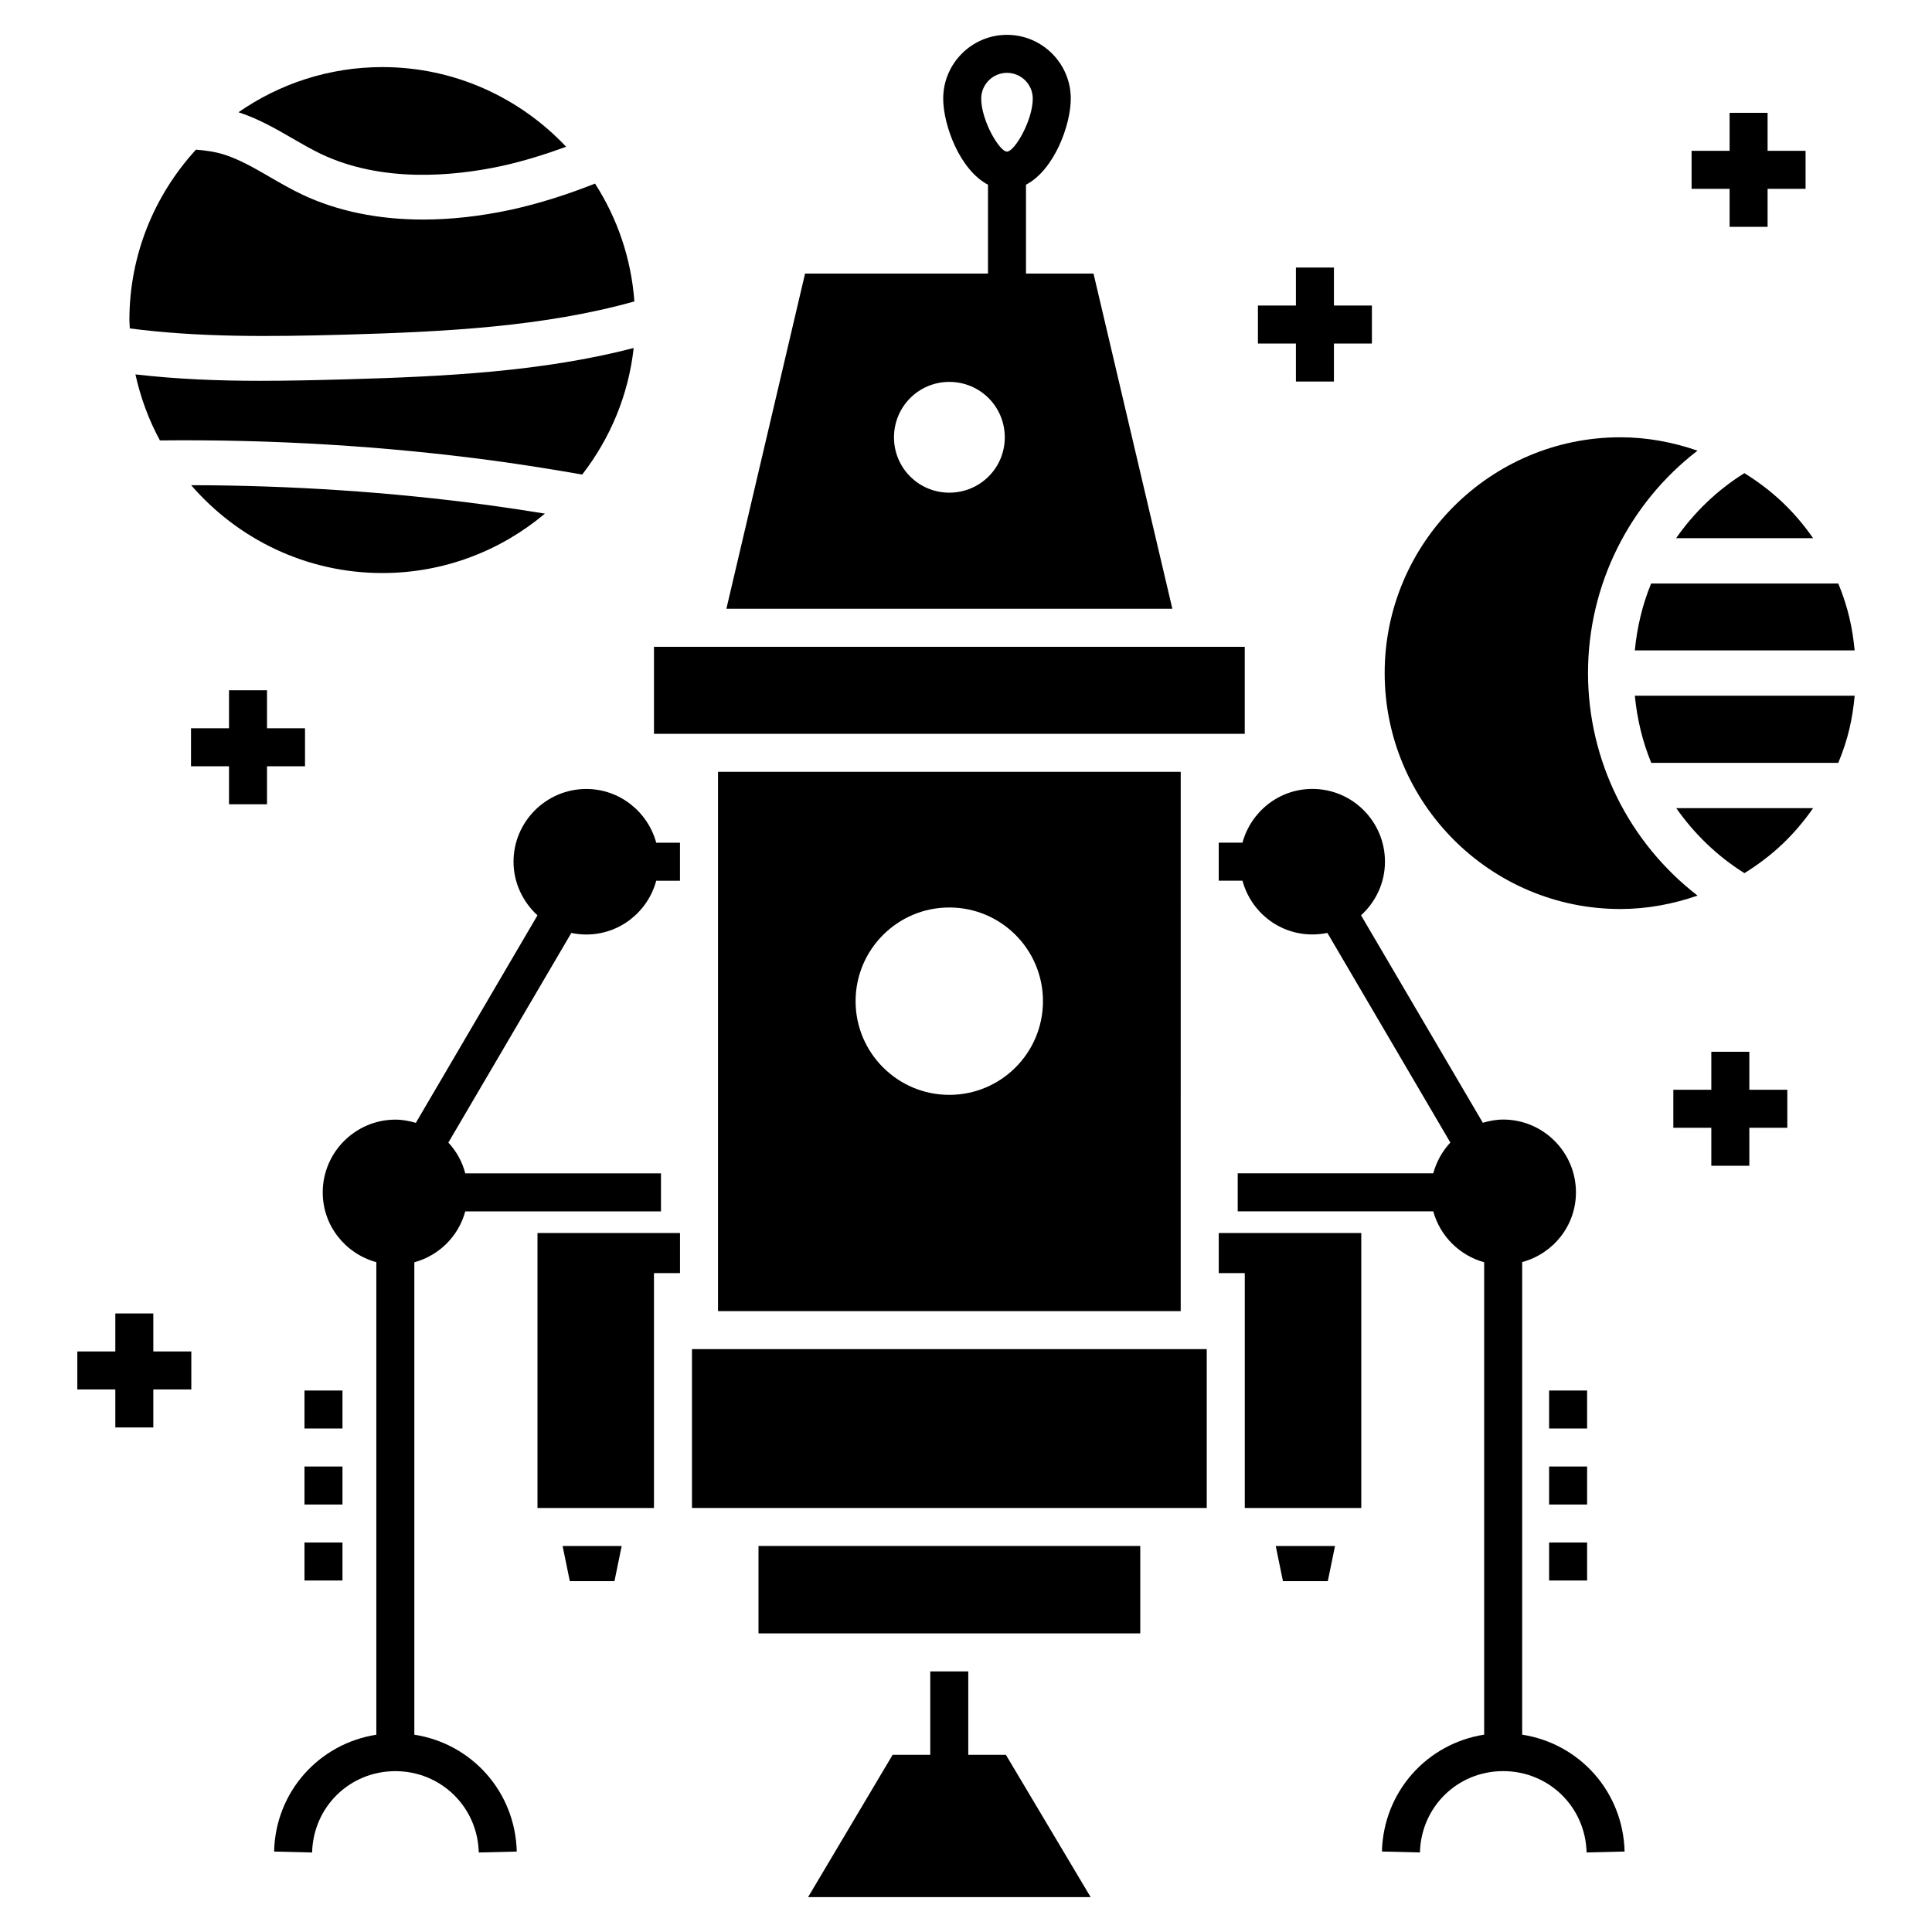
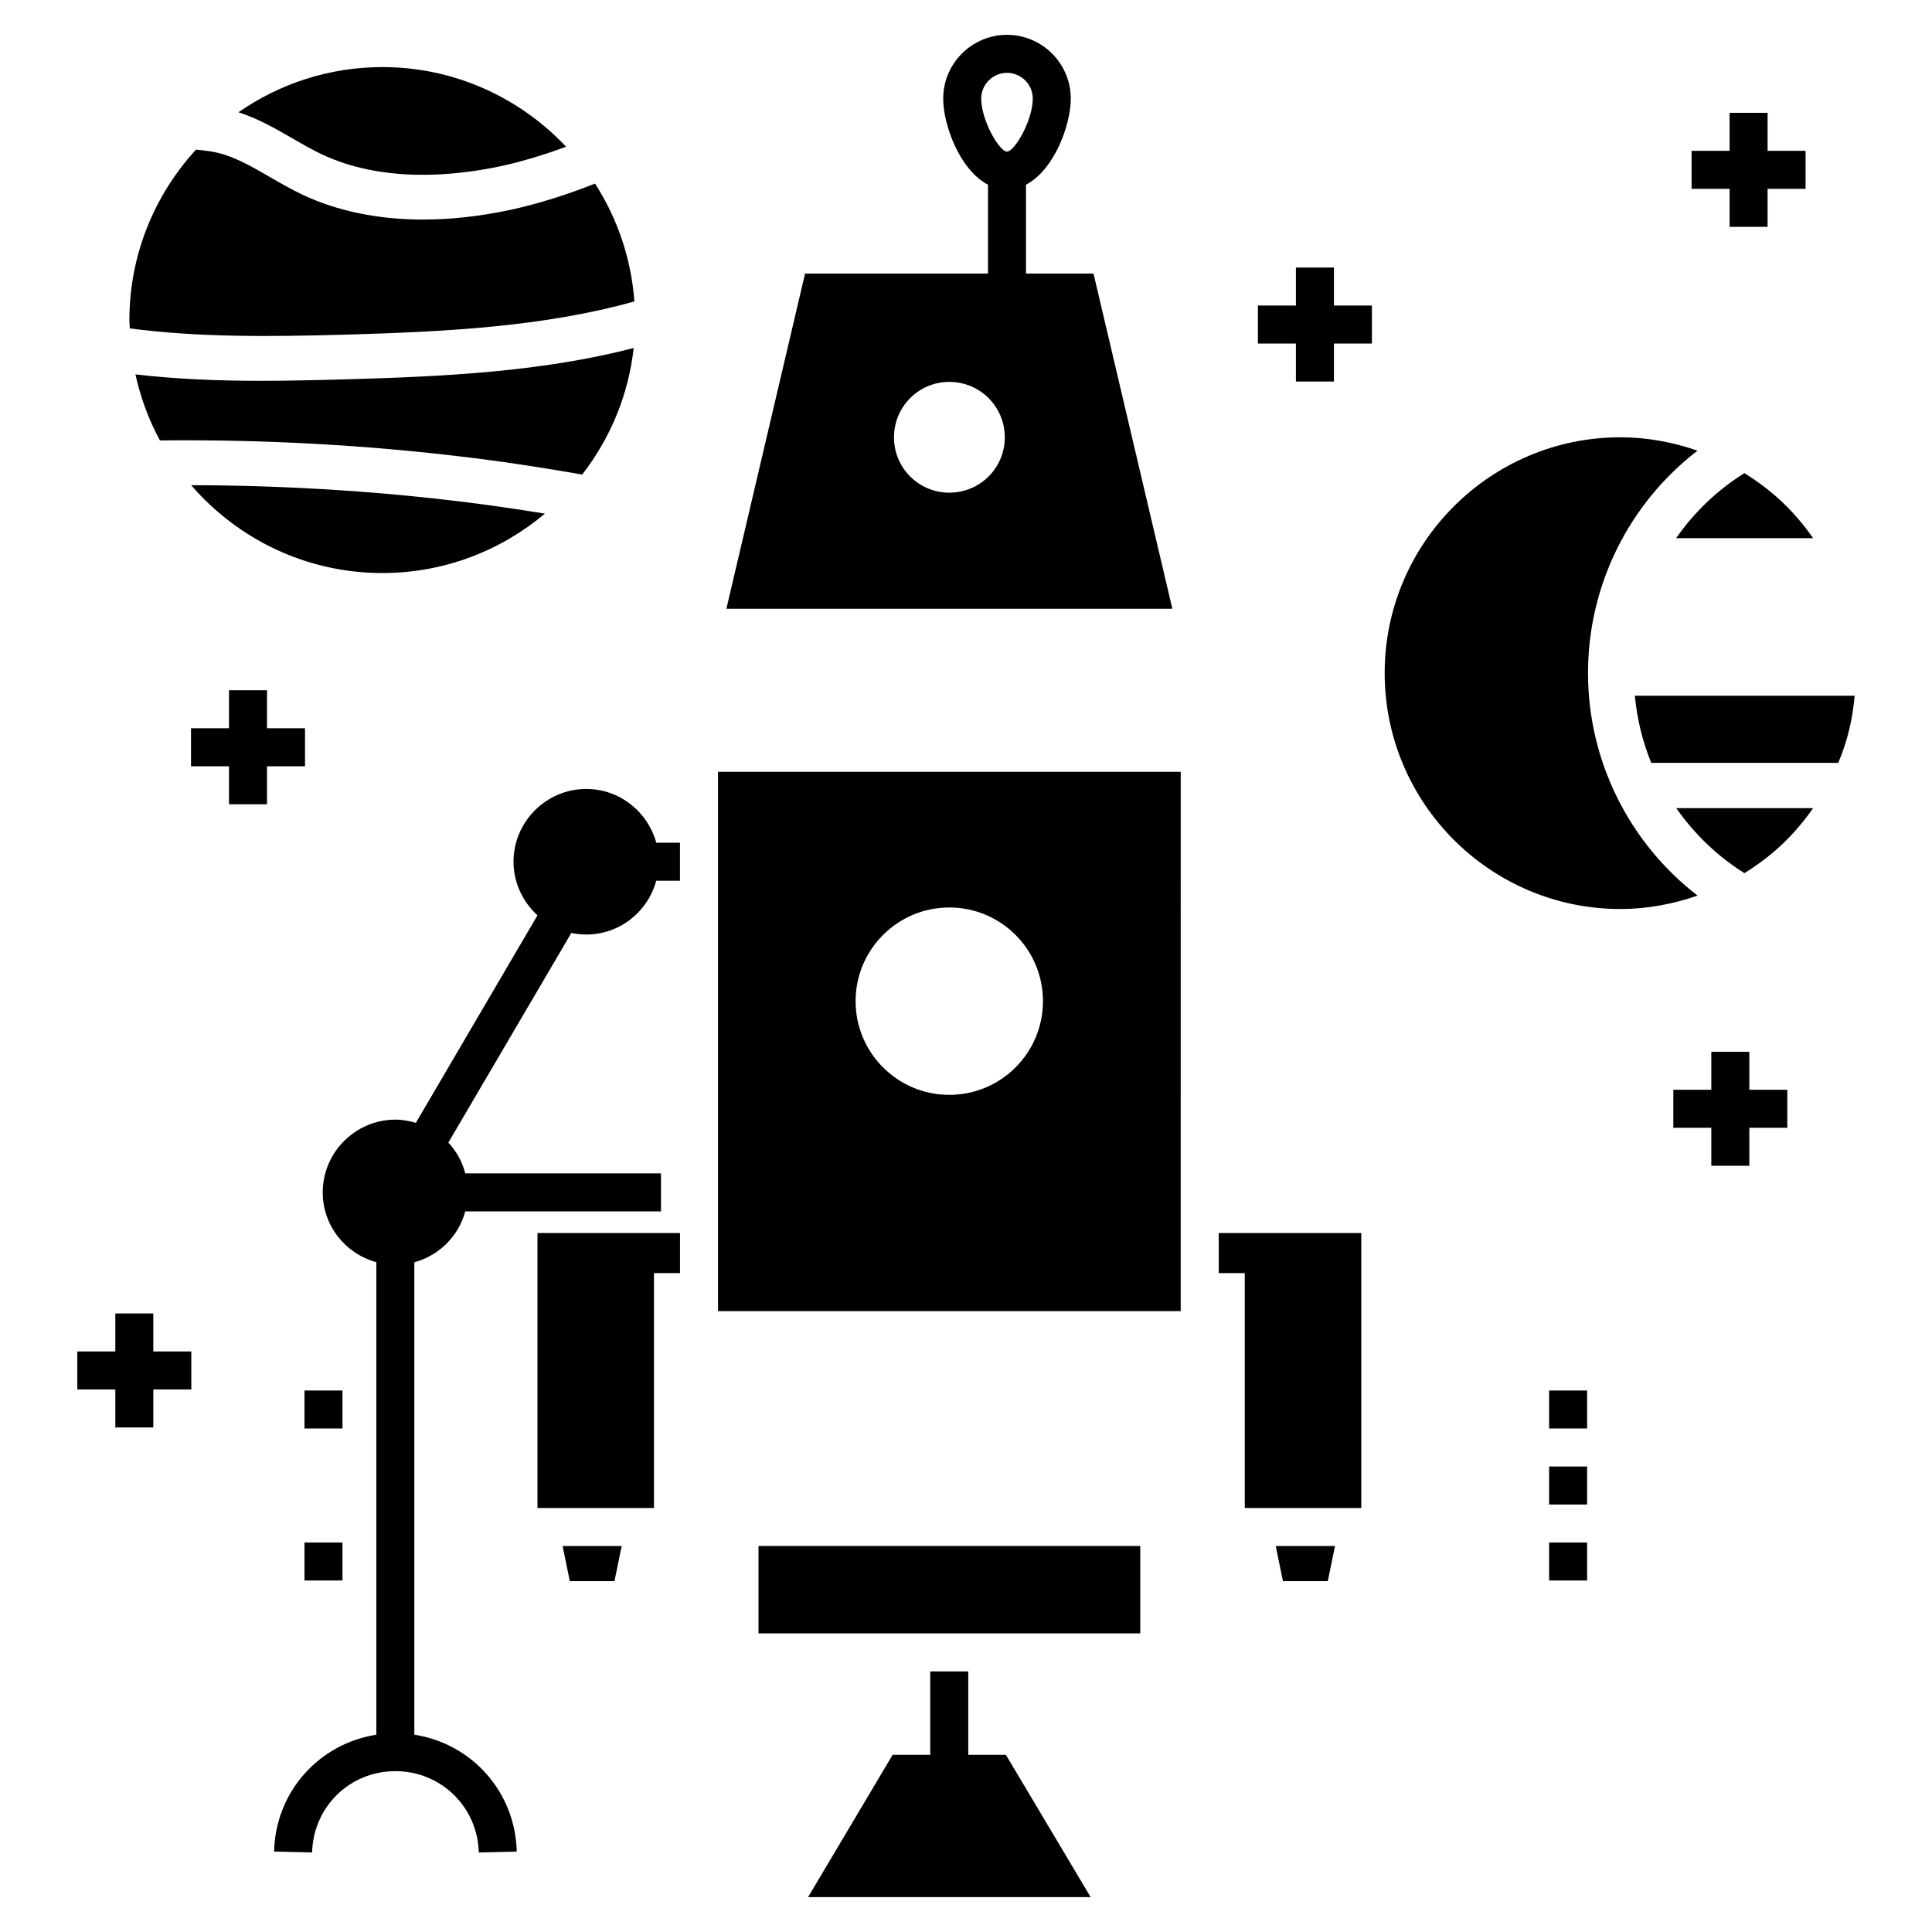
<svg xmlns="http://www.w3.org/2000/svg" fill="#000000" width="800px" height="800px" version="1.1" viewBox="144 144 512 512">
  <g>
    <path d="m357.35 216.5-20.852 88.832h118.19l-20.898-88.832h-17.895v-23.551c7.461-3.894 11.871-15.777 11.871-22.812 0-9.32-7.586-16.902-16.906-16.902s-16.902 7.582-16.902 16.902c0 7.035 4.406 18.918 11.867 22.812v23.551zm46.68-46.363c0-3.766 3.062-6.832 6.832-6.832 3.766 0 6.832 3.062 6.832 6.832 0 5.731-4.797 14.039-6.832 14.039s-6.832-8.309-6.832-14.039zm6.246 89.773c0 8.109-6.547 14.652-14.703 14.652-8.109 0-14.656-6.547-14.656-14.652 0-8.156 6.547-14.703 14.656-14.703 8.156 0 14.703 6.547 14.703 14.703z" />
-     <path d="m317.31 315.41h156.56v23.062h-156.56z" />
    <path d="m334.28 348.54v142.92h122.62l0.004-142.92zm61.289 85.609c-13.699 0-24.828-11.129-24.828-24.828 0-13.699 11.129-24.828 24.828-24.828 13.746 0 24.828 11.129 24.828 24.828-0.004 13.699-11.082 24.828-24.828 24.828z" />
-     <path d="m327.38 501.53h136.42v42.098h-136.42z" />
    <path d="m345.01 553.7h101.17v23.164h-101.17z" />
-     <path d="m491.8 353.07c-8.914 0-16.316 6.094-18.531 14.25h-6.293v10.07h6.293c2.215 8.207 9.617 14.25 18.531 14.25 1.359 0 2.668-0.152 3.977-0.402l32.582 55.547c-2.117 2.266-3.676 5.035-4.531 8.156l-51.82 0.004v10.07h51.816c1.812 6.547 6.949 11.684 13.496 13.496v125.19c-15.156 2.367-26.691 15.109-27.094 30.969l10.07 0.25c0.301-12.086 9.973-21.555 22.059-21.555s21.805 9.469 22.109 21.555l10.07-0.25c-0.402-15.863-11.934-28.605-27.145-30.969l0.004-125.24c8.207-2.215 14.25-9.617 14.25-18.48 0-10.625-8.66-19.289-19.289-19.289-1.863 0-3.676 0.352-5.387 0.855l-32.281-54.992c3.879-3.523 6.344-8.562 6.344-14.203 0.004-10.621-8.605-19.281-19.23-19.281z" />
    <path d="m216.64 634.68 10.07 0.25c0.301-12.086 9.973-21.555 22.059-21.555 12.086 0 21.805 9.469 22.109 21.555l10.07-0.25c-0.402-15.863-11.934-28.605-27.145-30.969v-125.19c6.598-1.812 11.734-6.949 13.496-13.496h51.867v-10.07h-51.867c-0.805-3.121-2.367-5.891-4.481-8.156l32.582-55.547c1.309 0.25 2.617 0.402 3.977 0.402 8.863 0 16.316-6.043 18.531-14.25h6.293v-10.07h-6.293c-2.215-8.156-9.668-14.25-18.531-14.25-10.625 0-19.289 8.66-19.289 19.289 0 5.641 2.519 10.676 6.344 14.203l-32.23 54.992c-1.762-0.504-3.523-0.855-5.387-0.855-10.625 0-19.289 8.66-19.289 19.289 0 8.863 6.043 16.266 14.203 18.48v125.24c-15.152 2.356-26.738 15.094-27.09 30.957z" />
    <path d="m473.88 543.63h30.871v-72.867h-37.77v10.625h6.898z" />
    <path d="m317.31 481.39h6.898v-10.625h-37.77v72.867h30.871z" />
    <path d="m306.84 563.02 1.914-9.316h-15.66l1.914 9.316z" />
    <path d="m495.88 563.02 1.914-9.316h-15.711l1.91 9.316z" />
    <path d="m410.57 609.04h-9.969v-22.105h-10.074v22.105h-9.969l-22.41 37.719h74.883z" />
    <path d="m204.69 357.14h10.07v-10.07h10.07v-10.07h-10.07v-10.07h-10.07v10.07h-10.07v10.07h10.07z" />
    <path d="m607.59 452.94v-10.066h10.066v-10.074h-10.066v-10.07h-10.074v10.07h-10.066v10.074h10.066v10.066z" />
    <path d="m487.43 214.9v10.07h-10.066v10.07h10.066v10.07h10.074v-10.07h10.066v-10.07h-10.066v-10.07z" />
    <path d="m184.63 522.29v-10.07h10.07v-10.07h-10.07v-10.07h-10.07v10.07h-10.07v10.07h10.07v10.07z" />
    <path d="m612.43 173.9h-10.07v10.07h-10.07v10.07h10.07v10.07h10.07v-10.07h10.066v-10.07h-10.066z" />
-     <path d="m224.69 532.64h10.07v10.07h-10.07z" />
    <path d="m224.69 512.5h10.07v10.07h-10.07z" />
    <path d="m224.69 552.78h10.07v10.07h-10.07z" />
    <path d="m554.53 552.78h10.07v10.07h-10.07z" />
    <path d="m554.53 532.64h10.07v10.07h-10.07z" />
    <path d="m554.53 512.5h10.07v10.07h-10.07z" />
    <path d="m298.29 269.76c7.359-9.496 12.254-20.98 13.641-33.531-24.227 6.266-49.855 7.551-76.137 8.297-7.856 0.219-15.449 0.395-22.879 0.395-11.246 0-22.133-0.449-33.023-1.699 1.363 6.188 3.543 12.074 6.488 17.496 29.492-0.316 59.246 1.438 88.52 5.375 7.562 1.027 15.43 2.281 23.391 3.668z" />
    <path d="m221.52 180.69c2.481 1.434 4.957 2.875 7.531 4.106 16.145 7.668 34.949 5.969 47.879 3.199 5.938-1.309 11.602-3.102 17.102-5.102-12.23-12.965-29.516-21.113-48.703-21.113-14.164 0-27.293 4.441-38.129 11.969 5.273 1.711 9.875 4.367 14.32 6.941z" />
    <path d="m245.33 295.86c16.395 0 31.414-5.938 43.078-15.746-5.117-0.828-10.18-1.602-15.094-2.269-26.02-3.504-52.41-5.219-78.656-5.266 12.297 14.227 30.43 23.281 50.672 23.281z" />
    <path d="m195.93 183.66c-10.914 11.93-17.637 27.754-17.637 45.16 0 0.75 0.09 1.477 0.113 2.219 18.281 2.363 36.734 2.215 57.059 1.648 26.73-0.762 52.707-2.102 76.652-8.805-0.84-11.445-4.543-22.09-10.43-31.23-7.07 2.797-14.457 5.211-22.238 6.922-8.105 1.742-15.926 2.609-23.34 2.609-11.926 0-22.801-2.238-32.156-6.684-2.863-1.367-5.621-2.957-8.371-4.551-4.137-2.394-8.047-4.66-12.16-5.977-2.316-0.73-4.836-1.109-7.492-1.312z" />
    <path d="m606.28 269.39c-7.25 4.508-13.332 10.422-18.09 17.23h36.305c-5.188-7.41-10.992-12.742-18.215-17.23z" />
-     <path d="m631.17 298.64h-49.605c-2.301 5.598-3.727 11.566-4.32 17.723h58.258c-0.555-5.715-1.645-11.195-4.332-17.723z" />
    <path d="m581.6 346.16h49.566c2.652-6.441 3.742-11.578 4.344-17.781l-58.262-0.004c0.598 6.176 2.035 12.164 4.352 17.785z" />
    <path d="m564.84 322.36c0-23.312 10.898-44.984 29.012-58.93-6.547-2.269-13.438-3.547-20.422-3.547-34.449 0-62.477 28.027-62.477 62.48 0 34.48 28.027 62.535 62.477 62.535 6.992 0 13.891-1.281 20.441-3.555-18.125-13.988-29.031-35.68-29.031-58.984z" />
    <path d="m588.23 358.17c4.758 6.797 10.828 12.703 18.066 17.223 7.547-4.699 13.223-10.121 18.195-17.223z" />
  </g>
</svg>